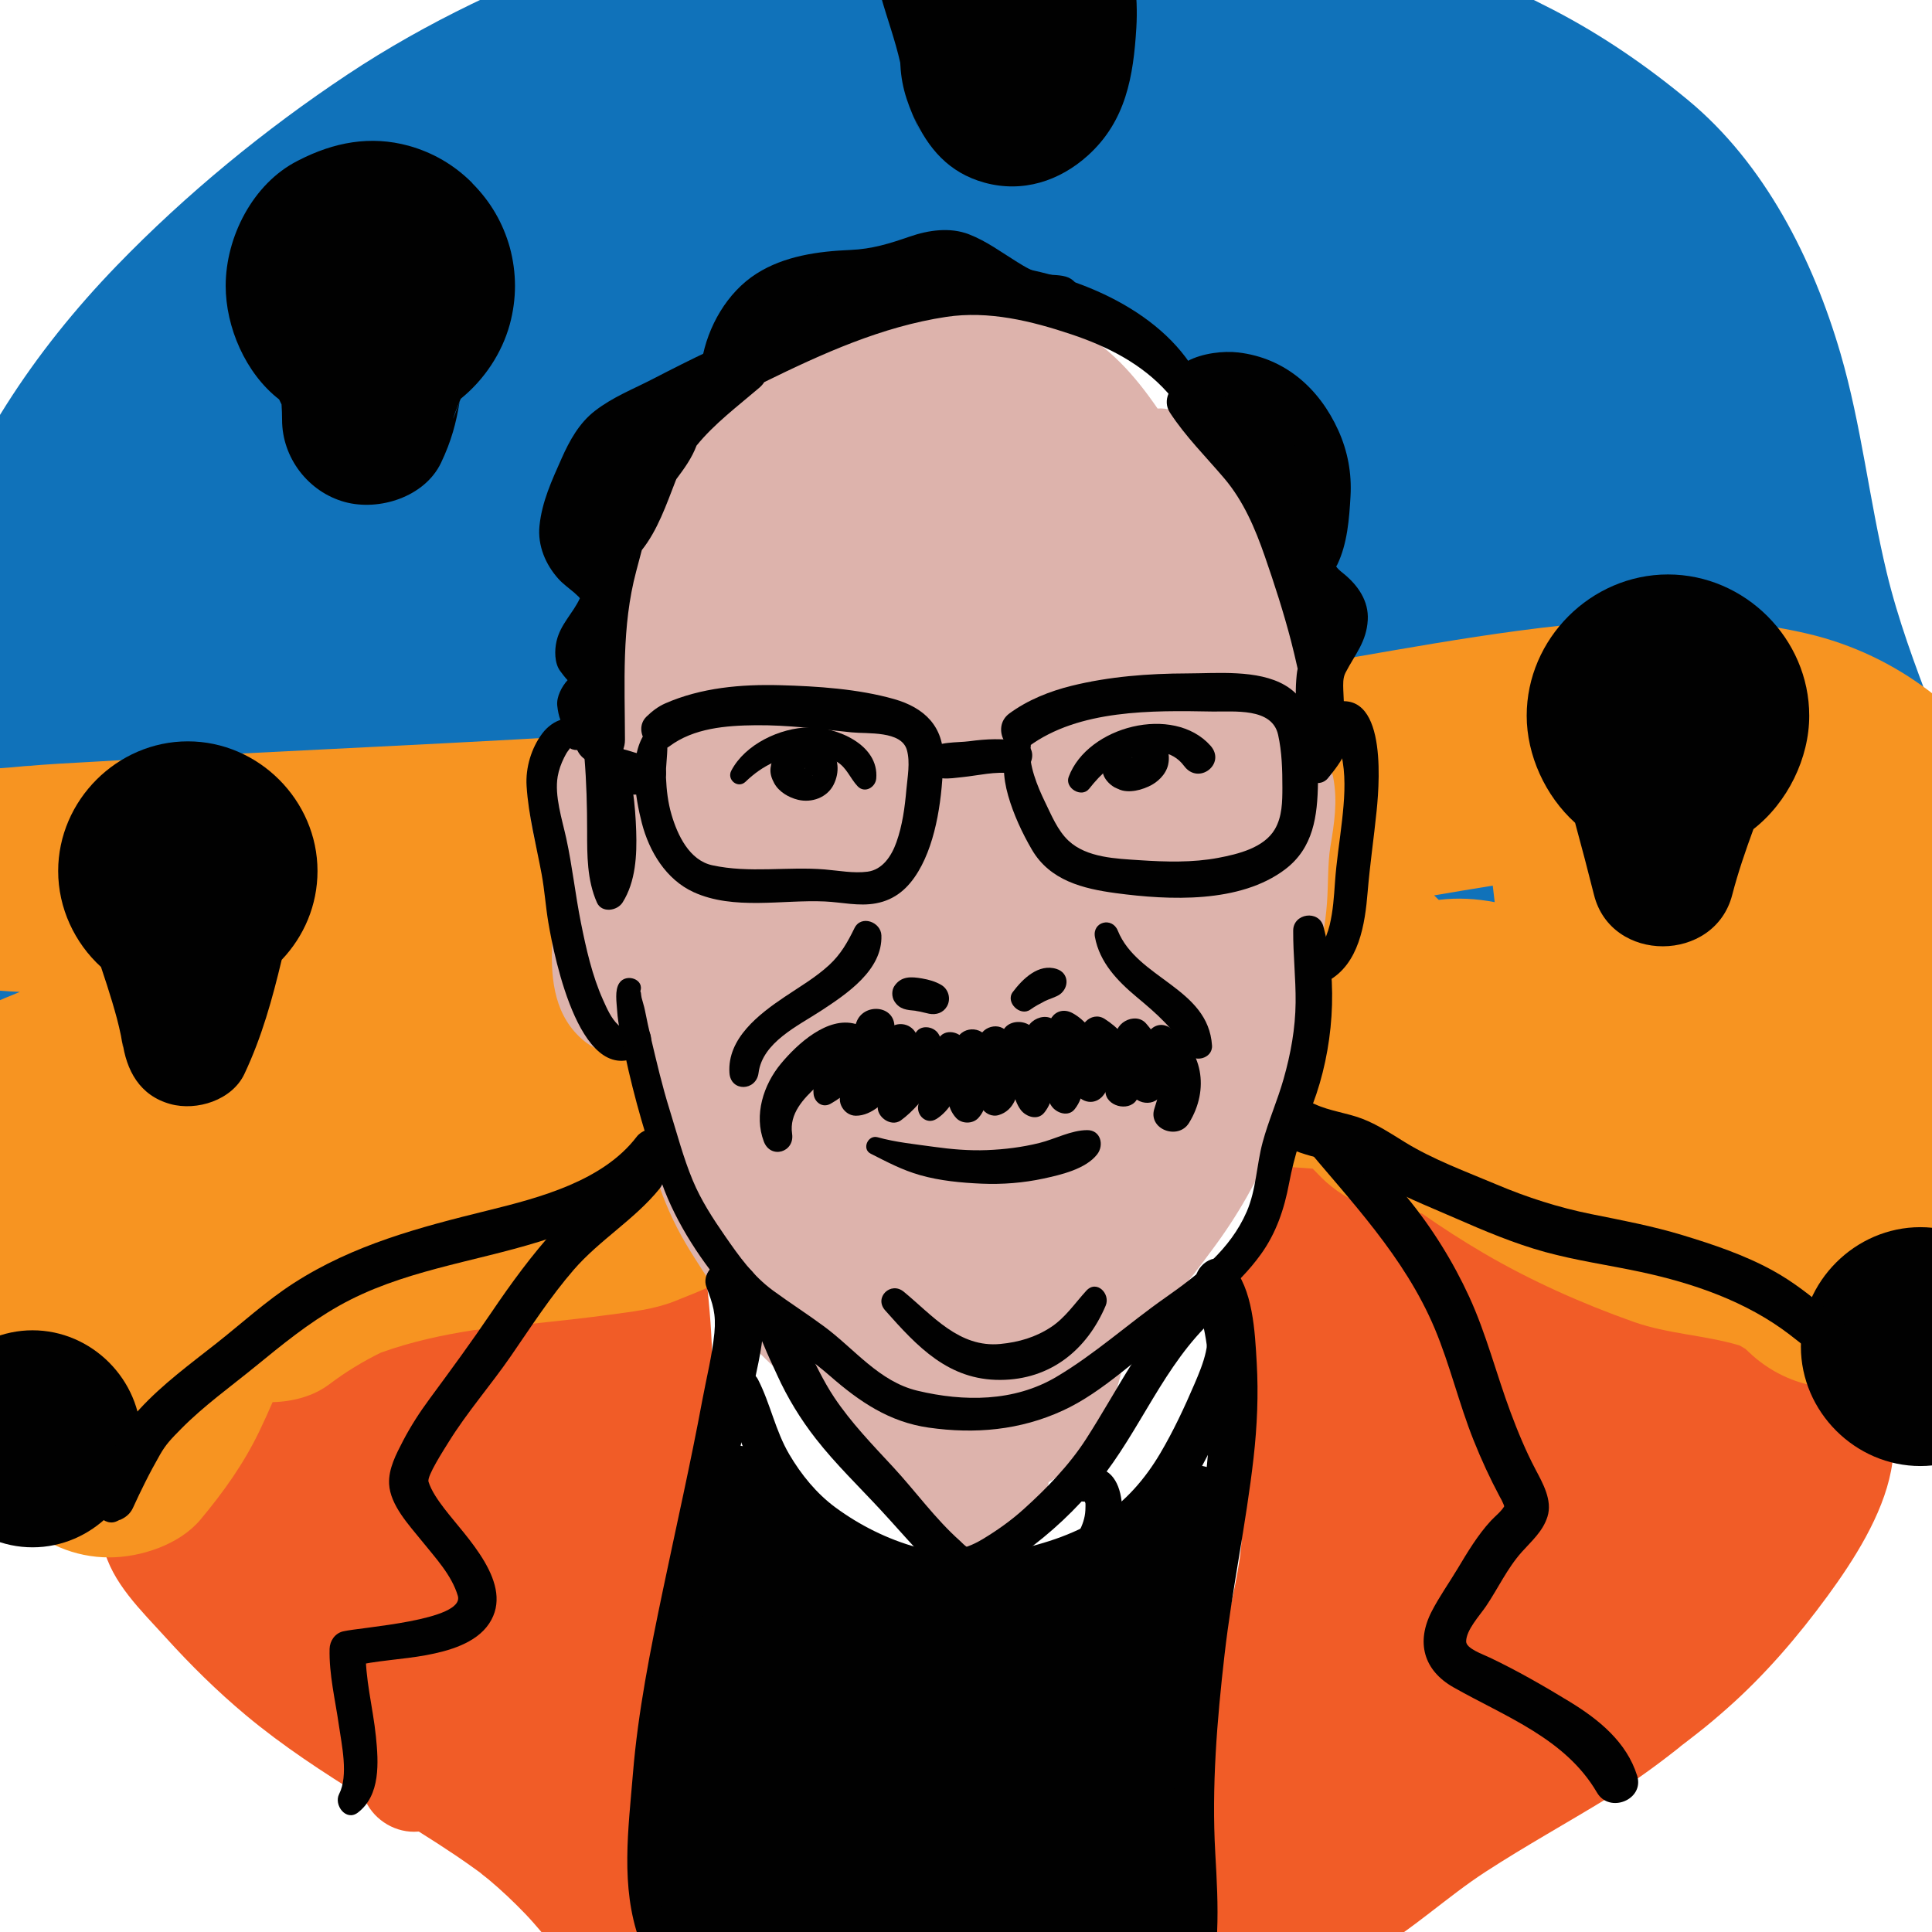
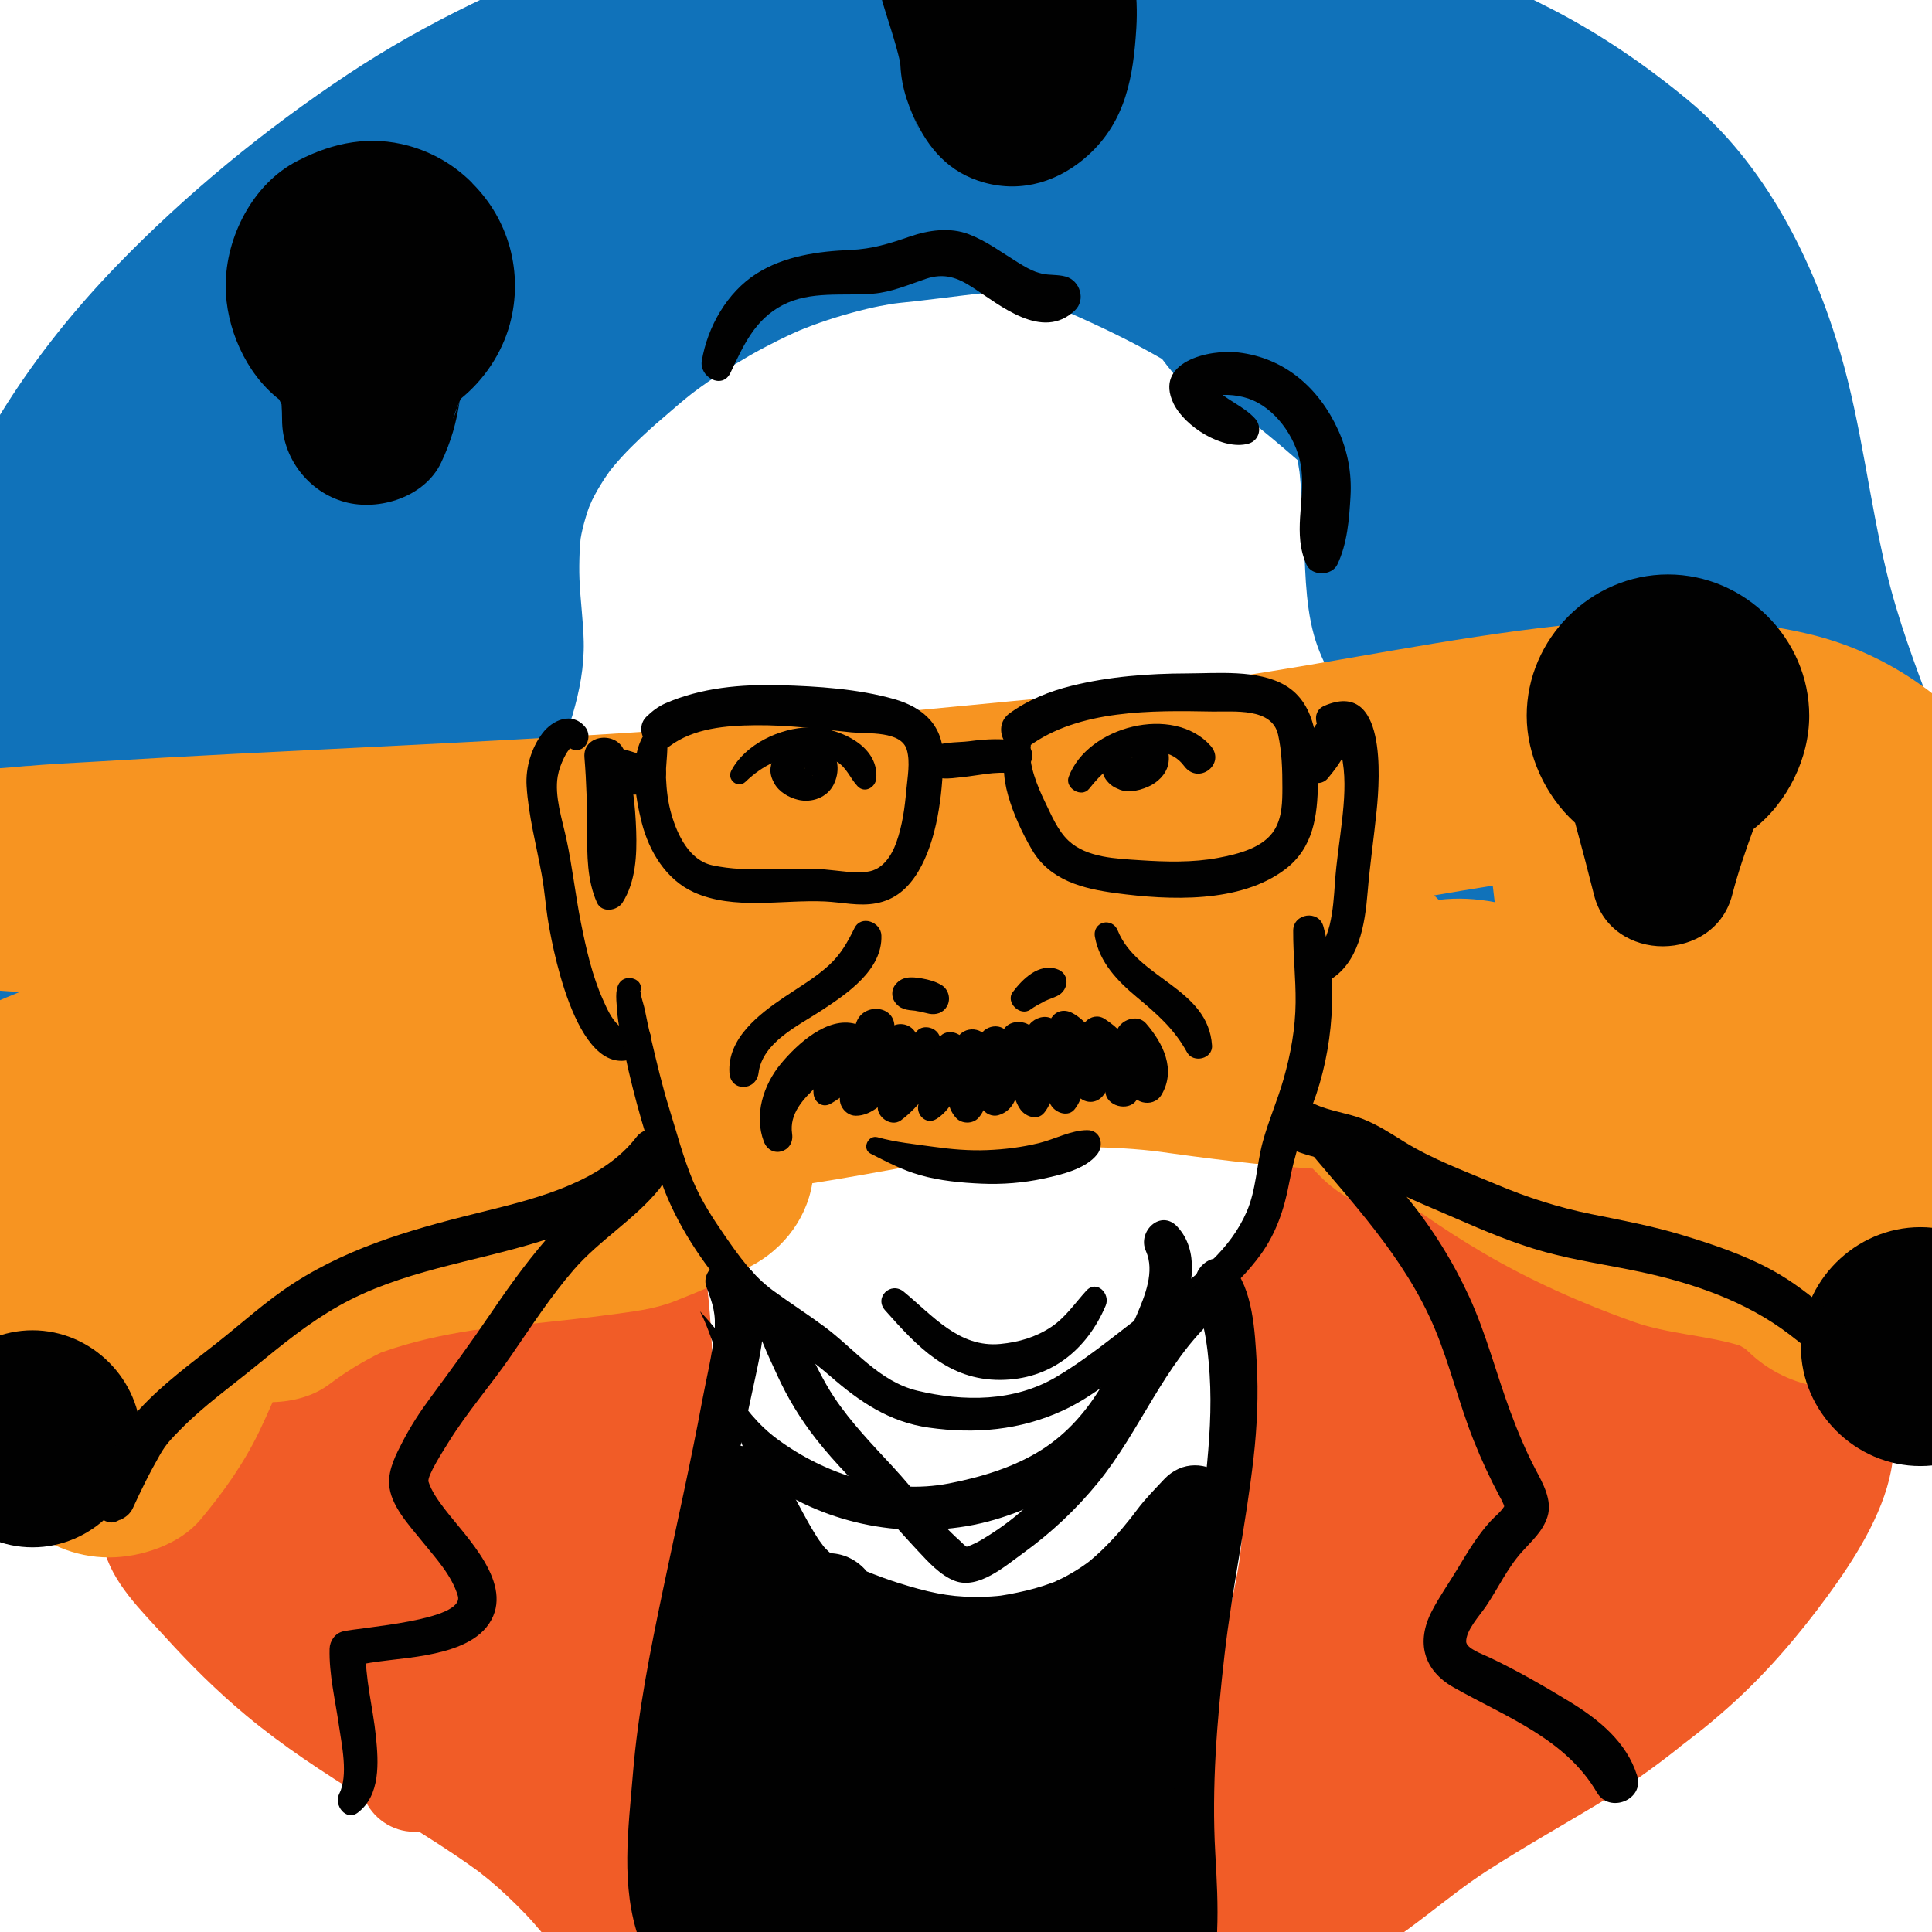
<svg xmlns="http://www.w3.org/2000/svg" version="1.1" id="Layer_1" x="0px" y="0px" width="808px" height="808px" viewBox="0 0 808 808" enable-background="new 0 0 808 808" xml:space="preserve">
  <g id="Bora_1_">
    <g id="Layer_30">
      <path fill="#010101" d="M515.357,647.251c0.769-1.518,1.517-3.042,2.219-4.578c10.741-19.19-15.33-40.525-30.894-23.838    c-3.798,4.071-7.662,7.938-11.008,12.402c-0.33,0.438-2.064,2.694-2.812,3.678c-1.131,1.417-2.281,2.816-3.447,4.204    c-2.76,3.283-5.712,6.396-8.793,9.379c-1.494,1.443-3.064,2.807-4.646,4.151c-0.232,0.187-0.431,0.348-0.599,0.482    c-0.334,0.249-0.663,0.502-1.002,0.748c-2.952,2.165-6.108,4.031-9.327,5.764c-0.647,0.347-3.431,1.607-4.146,1.97    c-1.47,0.551-2.953,1.07-4.441,1.563c-4.791,1.582-9.733,2.673-14.685,3.608c-1.087,0.195-2.174,0.37-3.265,0.541    c-0.408,0.041-0.932,0.096-1.619,0.168c-3.277,0.323-6.57,0.355-9.859,0.344c-10.402-0.028-19.346-2.038-31.481-5.875    c-4.415-1.396-8.752-3.027-13.054-4.75c-3.691-4.457-9.129-7.411-15.167-7.627c-0.252-0.229-0.514-0.442-0.761-0.676    c-0.71-0.651-1.38-1.345-2.028-2.061c0.062-0.012-1.913-2.524-2.422-3.339c-1.014-1.617-2.036-3.212-2.99-4.868    c-4.595-7.978-8.594-16.257-13.415-24.11c-4.705-7.66-13.794-11.608-22.583-9.19c-7.731,2.127-15.824,10.623-14.684,19.285    c0.999,7.556,0.479,15.142-0.047,22.732c-0.276,4.031-0.743,8.045-1.226,12.06c-0.061,0.414-0.146,1.001-0.261,1.807    c-0.275,2.039-0.548,4.077-0.821,6.114c0.263-2.045,0.202-1.642-0.185,1.214c-2.163,15.542-5.065,30.993-7.525,46.493    c-5.38,33.884-11.754,68.135-7.06,102.44c1.252,9.158,13.157,18.027,22.241,16.934c0.452-0.054,0.901-0.109,1.354-0.164    c4.872-0.586,9.773-2.312,13.799-5.078c2.46,2.837,5.331,5.507,8.674,7.959c12.073,8.859,28.776,10.861,43.252,11.473    c13.923,0.588,27.933-1.026,41.729-2.707c7.809-0.948,15.531-2.242,23.288-3.532c0.208-0.003,10.493-1.577,8.561-1.255    c-9.744,1.613-0.669,0.187,1.854,0.051c1.443-0.079,2.874-0.021,4.314,0.056c0.138,0.007,0.254,0.012,0.372,0.017    c0.113,0.02,0.225,0.039,0.354,0.06c3.978,0.651,7.932,1.457,11.918,2.076c11.238,1.75,20.71,1.738,31.655-1.57    c10.091-3.053,17.986-8.516,21.183-19.044c1.109-3.649,0.887-5.925,0.76-9.197c-0.026-0.646,0.021-1.521,0.043-2.042    c0.456-2.627,0.953-5.243,1.297-7.921c2.339-18.238-2.987-36.655-2.976-54.942c0.01-18.772,1.228-37.422,2.238-56.145    C507.939,679.414,509.539,660.833,515.357,647.251z" />
      <path fill="#F15C27" d="M292.401,512.083c-2.104-14.344-20.3-18.333-31.209-12.697c-1.701,0.877-3.415,1.704-5.153,2.5    c1.678-0.821-4.839,1.732-5.515,1.961c-4.904,1.655-9.847,3.105-14.855,4.41c-9.944,2.591-19.393,5.991-28.799,9.962    c-3-0.542-6.001-1.079-9.017-1.542c-21.319-3.256-42.98-2.398-59.215,13.912c-5.455,5.482-8.11,12.821-7.989,20.117    c-6.181,2.596-12.205,5.553-17.892,9.123c-7.461,4.681-14.541,10.16-21.811,15.141c-17.538,12.017-34.494,24.212-47.521,41.168    c-4.613,6.007-4.241,15.558-1.297,22.484c0.106,2.684,0.468,5.458,1.125,8.326c3.426,14.936,15.994,26.784,25.934,37.77    c10.514,11.618,21.674,22.632,33.707,32.672c15.511,12.943,32.332,23.878,49.4,34.484c3.272,8.419,11.748,14.206,20.841,14.206    c0.688,0,1.361-0.031,2.019-0.086c5.312,3.312,10.566,6.715,15.757,10.214c2.903,1.956,5.757,3.979,8.598,6.025    c0.731,0.53,1.454,1.07,2.18,1.608c-2.164-1.574,2.169,1.791,2.69,2.226c5.329,4.461,10.373,9.239,15.192,14.241    c2.404,2.5,4.683,5.118,6.918,7.768c0.679,0.847,1.089,1.352,1.245,1.531c0.835,1.137,1.657,2.283,2.47,3.437    c6.494,9.188,16.572,14.541,28.006,11.396c14.04-3.862,19.526-17.183,17.321-30.506c-0.173-1.044-0.294-1.744-0.379-2.195    c-0.037-0.358-0.084-0.789-0.145-1.3c-0.377-3.318-0.572-6.652-0.742-9.985c-0.297-5.749-0.18-11.517,0.061-17.267    c0.238-5.714,0.792-11.411,1.427-17.09c0.022-0.188,0.524-3.965,0.613-4.728c0.399-2.729,0.827-5.452,1.263-8.174    c4.037-25.181,8.572-50.089,10.907-75.514c0.223-2.428,0.499-4.849,0.771-7.271c0.077-0.662,0.849-6.589,0.871-6.878    c0.752-5.377,1.574-10.742,2.394-16.11c2.08-13.632,4.396-27.25,5.097-41.021C298.943,561.213,295.792,535.205,292.401,512.083z" />
      <path fill="#F15C27" d="M774.052,561.911c-11.206-11.146-25.787-18.377-39.962-24.908c-20.268-9.338-41.688-14.661-63.562-18.659    c-22.038-4.028-43.636-7.568-65.195-13.808c-11.329-3.277-23.873-6.047-35.954-5.541c-0.22-0.819-0.469-1.639-0.781-2.45    c-3.656-9.449-12.365-15.89-22.887-12.994c-9.148,2.516-14.059,10.997-13.412,19.877c-0.018,0.078-0.029,0.133-0.053,0.215    c-0.068,0.192-0.124,0.342-0.178,0.492c-0.303,0.624-0.6,1.254-0.926,1.867c-2.438,4.748-5.775,9.144-7.933,13.991    c-2.431,5.458-5.062,10.838-6.594,16.633c-0.939,3.564-1.266,7.157-1.382,10.763c-1.238,3.067-2.451,6.173-3.682,9.296    c-3.002,7.613-0.429,16.662,4.661,23.242c0.842,7.581,1.928,15.16,2.515,22.54c1.149,14.474,1.613,29.051,0.392,43.532    c-0.154,1.688-0.333,3.372-0.533,5.056c-0.044,0.295-0.091,0.631-0.147,1.011c-0.491,3.301-1.101,6.586-1.722,9.866    c-1.388,7.327-3.123,14.587-4.882,21.831c-3.729,15.329-7.605,30.271-9.303,46.002c-3.312,30.725-3.733,61.682-7.051,92.415    c-1.193,11.068,8.64,21.744,18.652,24.499c11.147,3.065,22.74-1.936,28.689-11.678c0.27-0.437,0.462-0.77,0.604-1.029    c0.485-0.54,0.993-1.06,1.524-1.557c0.254-0.155,2.265-1.795,2.998-2.27c1.553-1.008,3.182-1.896,4.799-2.79    c6.908-3.82,14.246-6.779,21.111-10.69c16.9-9.626,31.232-23.34,47.531-33.907c16.673-10.814,34.015-20.41,50.962-30.775    c9.321-5.7,18.178-11.983,26.795-18.696c0.23-0.179,6.531-5.062,2.434-1.997c2.873-2.151,5.694-4.376,8.528-6.582    c4.193-3.26,8.232-6.713,12.212-10.229c15.781-13.943,29.488-29.934,41.919-46.889c11.081-15.121,23.031-33.808,26.626-52.433    C794.74,595.08,788.494,576.266,774.052,561.911z" />
      <path fill="#1072BA" d="M845.983,431.86c-2.085-13.718-5.023-27.096-8.994-40.58c-3.41-11.575-7.521-22.995-10.335-34.735    c-4.874-20.334-11.158-39.961-18.582-59.511c-7.22-19.015-14.291-37.899-19.052-57.726c-7.298-30.371-10.551-61.549-19.318-91.575    c-11.495-39.351-31.643-79.315-63.745-105.875c-17.659-14.609-36.02-27.183-56.298-37.723    c-20.21-10.507-41.424-19.359-62.767-27.256c-37.694-13.947-76.888-20.752-116.704-25.318    c-33.564-3.848-67.492-3.504-100.999,0.69c-40.017,5.011-78.917,12.383-116.889,26.241C214.948-7.873,178.561,9.09,145.394,31.115    c-34.5,22.913-67.709,50.148-96.547,79.961c-34.834,36.015-62.408,77.61-78.22,125.306c-8.188,24.697-11.18,51.276-13.849,76.989    c-2.069,19.954-2.708,40.032-3.884,60.049c-0.59,10.024-1.353,20.037-2.424,30.017c-4.154,26.069-9.857,52.582-7.601,78.892    c1.946,22.69,4.516,31.637,13.36,51.854c6.17,14.104,20.791,27.831,33.961,35.317c7.448,4.236,15.299,7.158,23.313,8.938    c-0.487,1.085-0.856,2.263-1.087,3.534c-0.618,3.438-1.236,6.876-1.857,10.313c-0.976,5.424-0.261,10.233,1.707,14.139    c-0.043,1.102-0.089,2.201-0.113,3.316c-0.202,9.583,6.743,18.333,15.868,20.843c9.718,2.674,19.054-1.776,24.408-9.935    c4.149-6.318,8.375-12.582,12.796-18.718c0.752-1.042,1.523-2.067,2.292-3.097c0.368-0.473,1.934-2.523,2.207-2.865    c2.268-2.84,4.642-5.586,7.059-8.297c4.902-5.498,10.029-10.76,15.463-15.735c2.9-2.651,5.92-5.168,8.967-7.644    c0.404-0.329,0.716-0.585,0.966-0.79c0.272-0.204,0.61-0.458,1.044-0.785c1.753-1.326,3.536-2.604,5.32-3.884    c15.146-10.874,30.412-20.871,47.219-29.027c4.126-2.002,8.316-3.868,12.521-5.703c0.366-0.159,0.669-0.292,0.94-0.41    c0.347-0.139,1.01-0.403,2.152-0.874c2.148-0.88,4.307-1.73,6.467-2.584c8.601-3.393,17.374-6.347,25.983-9.721    c2.746-1.072,5.543-2.043,8.359-2.979c5.139,3.996,10.916,6.902,17.337,8.701c8.866,2.385,17.732,2.385,26.597,0    c9.66-1.79,15.548-7.405,22.876-13.184c3.708-2.926,6.086-7.479,8.824-11.203c4.5-7.756,6.765-16.127,6.794-25.105    c-0.029-8.981-2.292-17.35-6.794-25.109c-4.129-6.188-10.638-14.733-17.843-17.845c-4.462-2.587-9.13-4.409-13.995-5.519    c-4.279-3.894-9.325-6.827-14.761-8.644c-2.591-12.744-6.584-25.134-10.351-37.746c-0.362-1.213-0.692-2.44-1.036-3.661    c-0.305-1.901-0.807-3.735-1.472-5.477c-0.333-1.306-0.678-2.611-0.991-3.92c-0.524-2.191-0.946-4.404-1.364-6.618    c-0.111-0.585-0.199-1.035-0.272-1.39c-0.032-0.388-0.082-0.913-0.154-1.615c-0.234-2.268-0.303-4.546-0.367-6.826    c-0.005-0.191,0.401-5.728,0.07-4.346c0.887-4.81,2.607-9.477,4.375-14.014c0.153-0.396,0.281-0.726,0.392-1.011    c0.159-0.351,0.424-0.955,0.849-1.933c1.361-3.149,2.711-6.307,4.025-9.478c1.703-4.113,3.258-8.24,4.506-12.517    c2.961-10.135,4.934-20.128,4.701-30.758c-0.188-8.695-1.432-17.346-1.775-26.039c-0.149-3.773-0.093-7.551,0.061-11.324    c0.072-1.774,0.224-3.543,0.378-5.313c0.018-0.146,0.028-0.249,0.041-0.376c0.116-0.672,0.214-1.346,0.365-2.012    c0.643-3.172,1.542-6.285,2.539-9.359c0.193-0.595,0.407-1.185,0.622-1.772c0.232-0.532,0.949-2.269,1.258-2.904    c1.382-2.855,3.015-5.582,4.709-8.259c0.87-1.375,1.813-2.701,2.754-4.027c0.114-0.149,0.196-0.259,0.291-0.384    c0.386-0.474,0.766-0.953,1.159-1.422c4.72-5.683,10.062-10.837,15.522-15.798c3.1-2.818,6.357-5.455,9.493-8.234    c1.658-1.47,3.37-2.881,5.077-4.296c0.903-0.743,1.821-1.474,2.738-2.202c0.283-0.212,0.625-0.472,1.079-0.813    c7.313-5.479,15.027-10.41,22.934-14.985c3.998-2.313,8.096-4.444,12.227-6.511c2.069-1.036,4.167-2.004,6.268-2.973    c0.856-0.39,1.718-0.762,2.576-1.141c0.29-0.112,0.944-0.375,1.965-0.79c8.501-3.382,17.268-6.051,26.158-8.196    c3.532-0.853,7.104-1.538,10.685-2.142c-0.263,0.065,2.332-0.304,3.09-0.372c2.103-0.194,4.199-0.428,6.293-0.664    c13.892-1.554,27.737-3.637,41.687-4.587c7.449,3.049,14.898,6.096,22.338,9.167c13.444,5.883,26.671,12.229,39.34,19.549    c5.936,7.94,12.427,15.128,21.241,20.066c4.729,2.646,9.701,4.101,14.802,5.016c7.022,5.577,13.895,11.324,20.647,17.214    c0.31,1.894,0.66,4.174,0.803,4.991c0.247,2.339,0.462,4.683,0.648,7.025c0.603,7.539,0.885,15.105,1.222,22.659    c0.641,14.33,0.778,29.921,5.764,43.499c3.839,10.457,9.358,18.275,16.045,26.916c0.141,0.191,0.31,0.419,0.521,0.702    c1.025,1.376,1.952,2.812,2.866,4.261c0.316,0.503,0.802,1.479,1.182,2.249c0.465,1.625,0.796,3.287,1.085,4.948    c0.018,0.225,0.035,0.469,0.059,0.76c0.173,2.125,0.192,4.264,0.225,6.395c0.073,4.482-0.156,8.973-0.37,13.447    c-0.43,9.046-0.587,18.083-0.917,27.13c-0.077,2.039-0.224,4.073-0.373,6.108c-0.053,0.718-0.339,3.254-0.41,4.104    c-0.547,3.207-1.271,6.382-2.117,9.524c-0.477,1.765-1.092,3.478-1.729,5.189c-0.062,0.125-0.127,0.252-0.199,0.397    c-1.984,3.957-4.69,7.587-7.182,11.23c-1.934,2.825-3.699,5.702-5.265,8.625c-1.904,0.207-3.814,0.5-5.731,0.887    c-9.029,1.823-16.791,10.375-19.047,19.045c-3.174,12.206-4.651,27.123,2.938,38.172c9.792,14.253,24.631,17.887,40.882,15.126    c1.18-0.2,2.348-0.458,3.513-0.752c1.068,0.567,2.141,1.115,3.221,1.649c2.098,2.354,4.222,4.684,6.454,6.91    c19.898,19.872,47.771,26.142,74.019,33.001c21.061,5.502,42.754,10.228,63.085,18.095c0.242,0.097,0.427,0.172,0.615,0.249    c0.421,0.187,0.842,0.366,1.261,0.559c2.701,1.216,5.336,2.566,7.95,3.961c2.078,1.109,4.096,2.325,6.101,3.559    c0.991,0.611,4.769,3.337,5.49,3.77c0.446,0.379,0.893,0.758,1.329,1.145c6.174,8.577,12.395,17.137,19.142,25.273    c7.6,9.161,22.846,9.862,32.521,4.195c13.227-7.749,16.162-23.63,9.627-36.717c-1.397-2.8-2.901-5.464-4.489-8.024    c14.538-5.242,24.06-15.066,33.305-27.65C850.871,485.806,851.901,454.368,845.983,431.86z" />
    </g>
    <g id="Layer_31">
      <path fill="#F79421" d="M873.451,433.309c-2.038-35.778-10.793-71.718-29.46-102.63c-19.769-32.739-50.429-56.796-87.844-65.613    c-33.865-7.979-69.083-7.17-103.412-3.432c-47.388,5.161-93.906,15.369-141.024,22.143c-35.681,4.545-71.645,7.804-107.431,11.277    c-42.884,4.164-85.836,7.629-128.821,10.557c-78.776,5.366-157.698,8.158-236.504,12.974c-9.486,0.58-18.963,0.917-28.391,1.908    c0.786-0.106,1.572-0.211,2.36-0.317c-5.339,0.46-10.862,1.107-16.34,1.269c-15.264-4.006-33.281,1.496-44.048,12.261    c-17.024,17.024-18.274,47.626,0,64.464c14.81,13.647,32.38,15.195,51.501,16.437c1.427,0.093,2.854,0.164,4.28,0.229    c-2.144,0.86-4.288,1.732-6.439,2.642c-6.538,2.766-12.85,6.017-18.661,10.108c-14.018,9.871-21.536,17.68-31.737,31.198    c-15.989,21.186-16.825,49.313-12.381,74.222c4.761,26.681,22.3,50.044,38.688,70.649C-13.17,615.027-3,625.487,7.488,635.521    c10.407,9.957,23.651,15.816,38.178,15.816c13.185,0,29.42-5.335,38.178-15.816c9.723-11.638,18.083-23.387,24.644-36.997    c1.928-3.996,3.747-8.043,5.512-12.114c8.714-0.242,17.198-2.539,23.796-7.527c6.771-5.119,13.938-9.485,21.506-13.193    c12.507-4.484,25.458-7.336,38.594-9.375c18.968-2.271,37.997-3.877,56.94-6.459c9.21-1.257,18.578-2.207,27.253-5.644    c10.287-4.076,19.673-7.885,28.594-13.052c15.408-6.759,26.449-20.362,29.036-36.308c7.535-1.18,15.066-2.457,22.597-3.801    c16.852-3.008,33.669-6.208,50.599-8.749c23.185-2.722,46.455-3.562,69.696-0.931c22.174,3.087,44.116,5.934,66.394,7.384    c1.164,1.227,2.343,2.439,3.534,3.629c11.091,11.068,26.712,16.521,42.108,15.11c8.397,5.856,16.998,11.413,25.825,16.584    c19.774,11.579,41.205,21.116,62.773,28.758c14.346,5.082,29.796,5.525,44.305,9.865c0.81,0.453,1.608,0.933,2.399,1.42    c0.44,0.413,0.893,0.808,1.33,1.229c16.95,16.365,42.87,20.241,63.448,8.185c5.314-3.114,9.799-6.96,13.462-11.314    c6.188,0.554,12.427,0.065,18.174-1.515c18.245-5.021,28.711-18.326,35.211-35.212c6.173-16.034,8.189-33.044,10.458-49.962    C873.908,461.555,874.249,447.38,873.451,433.309z M624.299,370.389c0.251,2.307,0.525,4.609,0.814,6.907    c-7.744-1.482-15.628-1.927-23.406-0.949c-0.642-0.627-1.282-1.254-1.924-1.881C607.949,373.074,616.119,371.7,624.299,370.389z" />
    </g>
    <g id="Layer_32">
-       <path fill="#010101" d="M132.786,364.276c0-29.562-24.667-54.23-54.23-54.23c-29.562,0-54.23,24.668-54.23,54.23    c0,15.5,6.869,30.053,17.916,40.132c0.854,2.546,1.699,5.094,2.52,7.651c1.483,4.619,2.889,9.261,4.148,13.947    c0.629,2.334,1.145,4.689,1.655,7.048c0.188,0.871,1.449,8.786,0.59,2.257c1.622,12.32,7.198,22.868,20.116,26.422    c11.044,3.038,25.769-1.617,30.945-12.593c7.341-15.566,11.684-31.405,15.59-47.718    C127.116,391.656,132.786,378.564,132.786,364.276z" />
      <path fill="#010101" d="M756.658,299.329c0-32.207-26.875-59.082-59.082-59.082c-32.206,0-59.083,26.875-59.083,59.082    c0,16.505,7.751,33.518,20.245,44.792c2.736,10.024,5.385,20.071,7.909,30.15c7.217,28.79,50.434,28.521,57.797,0    c2.421-9.361,5.566-18.464,8.881-27.518C747.623,335.605,756.658,317.077,756.658,299.329z" />
      <path fill="#010101" d="M469.461-29.094c-4.994-13.241-11.477-23.917-24.062-31.291c-12.093-7.083-26.831-8.994-40.346-5.277    c-27.35,7.523-44.336,36.957-36.566,64.406c2.595,9.172,5.917,18.146,8.002,27.447c0.018,0.334,0.05,0.666,0.068,1    c0.548,10.634,3.729,17.875,8.006,27.295c-0.791-1.87-1.578-3.741-2.368-5.611c5.964,13.167,14.587,23.397,29.554,27.514    c15.906,4.375,31.399-0.632,43.323-11.451c15.845-14.378,18.949-33.102,20.17-53.308C476.052-1.75,474.217-16.476,469.461-29.094z    " />
      <path fill="#010101" d="M803.114,513.227c-27.228,0-49.949,22.721-49.949,49.949c0,27.227,22.722,49.948,49.949,49.948    c27.227,0,49.948-22.722,49.948-49.948C853.062,535.947,830.341,513.227,803.114,513.227z" />
      <g>
        <path fill="#010101" d="M213.219,103.476c-2.875-10.249-8.061-19.146-15.559-26.695c-0.122-0.154-0.243-0.309-0.366-0.461     c-7.446-7.394-16.219-12.508-26.325-15.343c-16.121-4.434-31.398-1.446-45.974,6.015c-0.215,0.11-0.431,0.221-0.648,0.331     c-18.663,9.554-29.963,31.853-29.963,52.238c0,17.14,8.224,36.541,22.349,47.479c0.329,0.679,0.672,1.394,1.011,2.1     c0.136,2.136,0.234,4.271,0.229,6.391c-0.037,15.861,10.915,30.202,26.191,34.403c14.422,3.967,33.502-2.123,40.292-16.396     c4.323-9.091,6.347-16.739,7.753-25.538c-4.63,12.799-2.063,4.809-0.804,1.836c0.278-0.65,0.547-1.302,0.822-1.952l0,0l0,0     c0.155-0.37,0.31-0.739,0.468-1.108c9.799-7.956,17.168-18.957,20.52-31.134C216.1,124.919,216.1,114.197,213.219,103.476z" />
        <path fill="#010101" d="M192.218,167.983c0.007-0.033,0.011-0.066,0.014-0.101c-0.005,0.039-0.014,0.076-0.02,0.115     C192.215,167.994,192.215,167.988,192.218,167.983z" />
      </g>
      <path fill="#010101" d="M13.61,556.356c-24.739,0-45.382,20.644-45.382,45.382c0,24.739,20.643,45.383,45.382,45.383    c24.739,0,45.382-20.644,45.382-45.383C58.993,577,38.35,556.356,13.61,556.356z" />
    </g>
    <g id="Layer_29">
-       <path fill="#DDB3AC" d="M557.575,325.129c-0.938-4.933-4.815-8.858-9.403-10.911c0.057-0.78,0.11-1.561,0.183-2.339    c1.02-10.981,3.205-21.264-0.746-32.13c-1.641-4.512-4.167-8.192-6.992-11.642c-0.734-4.772-1.573-9.523-2.552-14.227    c-3.137-15.051-10.162-29.051-17.017-42.708c-6.438-12.816-14.049-26.455-24.976-35.997c-3.898-3.402-8.086-4.625-11.943-4.315    c-9.328-13.578-20.233-26.161-35.19-33.713c-36.71-18.533-78.494-11.301-113.505,7.3c-27.549,14.637-48.418,38.62-62.338,66.209    c-14.47,28.681-20.575,61.439-37.369,88.9c-4.921,8.044-10.375,15.479-13.048,24.671c-2.643,9.087-0.994,19.208,1.208,28.176    c1.979,8.07,5.19,15.786,7.317,23.818c0.06,0.221,0.108,0.397,0.154,0.559c-0.002,0.256,0.01,0.646,0.047,1.234    c0.104,1.578,0.076,3.167,0.061,4.746c-0.029,3.387-0.278,6.774-0.46,10.154c-0.782,14.451,0.132,29.848,11.152,40.538    c5.632,5.465,12.771,8.37,20.083,7.329c2.116,7.795,4.903,15.24,6.065,23.376c2.877,20.135,8.149,38.384,18.545,56.01    c4.335,7.353,9.201,14.382,13.693,21.637c5.417,8.747,10.231,17.133,17.575,24.502c6.194,6.214,12.671,11.518,17.164,19.16    c5.395,9.182,9.181,18.637,15.905,27.036c6.068,7.578,15.241,12.92,23.177,18.318c9.353,6.364,17.009,12.729,27.924,16.702    c6.527,2.377,14.876-1.541,18.527-7.665c0.524-0.086,1.048-0.164,1.581-0.269c9.548-1.885,15.094-10.721,16.159-19.69    c3.894-2.166,7.319-5.276,10.515-8.352c5.652-5.438,10.239-12.31,13.571-19.382c3.436-7.288,5.747-14.867,7.285-22.758    c0.2-1.322,0.465-2.63,0.786-3.927c-0.036,0.169,2.018-5.102,0.977-2.958c1.833-3.772,2.317-3.933,4.693-6.49    c4.513-4.856,9.767-8.998,14.498-13.638c6.06-5.945,11.099-13.08,16.168-19.854c10.439-13.944,19.345-29.449,25.809-45.637    c6.581-16.479,8.601-34.022,10.687-51.518c0.901-7.574,3.249-14.32,5.975-21.421c3.247-8.46,4.771-17.257,5.445-26.275    c0.585-7.805,0.272-16.737,1.414-23.559C558.043,344.198,559.479,335.141,557.575,325.129z M419.189,593.818    c-0.209-0.797-0.422-1.589-0.64-2.373c1.439-0.305,2.838-0.855,4.139-1.616c0.432,0.241,0.878,0.459,1.333,0.65    c-1.479,1.163-3.067,2.239-4.772,3.299C419.227,593.789,419.21,593.807,419.189,593.818z M441.374,294.645    c4.628-3.163,9.882-6.312,14.979-9.753c-0.248,2.678-0.475,5.355-0.676,8.04c-4.735,0.905-9.328,2.492-13.835,4.388    c-0.479-0.678-1.006-1.325-1.583-1.92C440.63,295.146,441.004,294.896,441.374,294.645z" />
-     </g>
+       </g>
    <g id="Layer_28">
      <g>
        <g>
          <path fill="#010101" d="M311.815,326.927c7.098-6.854,15.298-10.78,25.217-11.313c4.417-0.236,8.866,0.697,12.733,2.842      c4.302,2.39,5.7,6.975,8.901,10.362c2.947,3.119,7.472,0.506,7.796-3.23c1.231-14.203-16.582-21.555-28.021-21.394      c-12.171,0.17-26.804,7.029-32.604,18.121C303.847,326.124,308.644,329.99,311.815,326.927L311.815,326.927z" />
        </g>
      </g>
      <g>
        <g>
          <path fill="#010101" d="M323.705,315.589c-0.36,1.355-1.204,3.604-1.438,5.535c-0.286,2.341,0.428,4.446,1.551,6.484      c1.974,3.58,6.058,5.946,9.938,6.879c5.723,1.378,12.195-0.913,14.902-6.376c2.551-5.141,2.186-11.016-1.604-15.429      c-1.874-2.181-5.345-3.47-8.174-3.16c-2.019,0.22-3.776,0.554-5.557,1.616c-2.371,1.419-3.415,3.615-4.401,6.056      c-1.427,3.531,2.207,8.103,5.912,7.762c1.903-0.175,3.663-0.406,5.502-0.888c1.154-0.301-2.12,0.195-0.987,0.132      c0.646-0.037,1.687,0.278-1.094-0.193c0.199,0.033,0.389,0.094,0.581,0.162c-1.431-0.662-1.842-0.823-1.234-0.484      c0.574,0.381,0.232,0.114-1.02-0.801c1.022,0.856-1.141-1.882-0.301-0.396c0.516,0.911-0.767-1.974-0.406-0.976      c0.098,0.271,0.16,0.554,0.217,0.835c-0.56-2.763-0.112-1.015-0.166-0.111c-0.066,1.125,0.335-2.09,0.13-0.976      c-0.058,0.312-0.149,0.616-0.247,0.918c-0.338,1.059,0.832-1.827,0.355-0.816c-0.103,0.215-0.22,0.425-0.338,0.634      c-0.28,0.489-0.984,1.283,0.546-0.641c-0.202,0.254-0.438,0.478-0.679,0.694c1.6-1.438,1.142-0.846,0.597-0.507      c-1.302,0.809,1.484-0.516,0.447-0.161c-0.264,0.09-0.539,0.145-0.815,0.199c2.286-0.454,0.957-0.131,0.272-0.14      c-0.509-0.005-1.695-0.249,0.393,0.088c-0.382-0.061-0.755-0.162-1.128-0.261c-0.406-0.108-0.803-0.254-1.2-0.397      c0.747,0.324,0.768,0.305,0.069-0.058c-0.619-0.41-0.624-0.412-0.011-0.007c-1.181-1.062,0.534,0.965-0.27-0.362      c-0.343-0.569-0.603-1.187-0.943-1.762c-0.788-1.337,0.341,0.997-0.247-0.531c-0.335-0.87-0.295-0.702-0.269-1.36      C332.804,311.634,325.002,310.701,323.705,315.589L323.705,315.589z" />
        </g>
      </g>
      <g>
        <g>
          <path fill="#010101" d="M455.496,329.882c5.248-6.628,10.473-11.393,18.688-14.139c7.439-2.489,15.981-2.228,21.022,4.594      c6.064,8.2,17.773-0.945,11.022-8.506c-15.494-17.358-51.407-8.142-59.285,13.075      C445.211,329.577,452.338,333.875,455.496,329.882L455.496,329.882z" />
        </g>
      </g>
      <g>
        <g>
          <path fill="#010101" d="M462.669,316.153c-0.479,1.534,1.481-1.69,0.597-0.918c-0.509,0.446-0.94,0.957-1.283,1.565      c-1.15,2.031-1.216,3.972-0.804,6.201c0.491,2.645,2.711,5.023,5,6.302c0.698,0.39,1.47,0.635,2.208,0.943      c0.685,0.251,0.328,0.095-1.071-0.471c0.646,0.378,1.325,0.652,2.043,0.819c1.117,0.283,2.477,0.378,3.657,0.293      c2.719-0.195,4.86-0.86,7.321-1.949c3.727-1.648,7.293-5.031,8.201-9.13c0.61-2.75,0.364-6.033-1.41-8.349      c-2.919-3.814-7.784-6.453-12.429-3.472c-1.967,1.263-3.729,3.61-3.497,6.097c0.234,2.533,0.987,4.985,3.027,6.676      c0.13,0.113,0.253,0.237,0.367,0.368c-1.268-1.355-0.804-0.781-1.48-2.544c-0.28-0.733-0.186-1.548,0.056-2.792      c-0.289,1.496,1.084-2.028,0.264-0.658c-0.416,0.696,1.601-1.841,0.274-0.414c-0.476,0.514-1.984,1.622,0.312-0.118      c-0.396,0.301-0.82,0.559-1.247,0.807c-0.352,0.2-0.715,0.372-1.08,0.538c2.553-1.163,0.839-0.373,0.144-0.178      c-1.948,0.546,1.141-0.053,0.331,0.018c-0.445,0.039-0.89-0.002-1.335,0.043c1.539,0.258,1.944,0.312,1.217,0.163      c-0.621-0.134-1.423-0.686,0.82,0.394c-1.354-0.652,1.326,1.355,0.317,0.194c-0.122-0.123-0.243-0.243-0.366-0.363      c2.556,2.521-1.496-1.309-1.708-1.47c-1.949-1.494,1.115,1.562,1.266,2.721c-0.287-2.225-1.307-4.131-3.634-4.771      C466.09,311.965,463.471,313.582,462.669,316.153L462.669,316.153z" />
        </g>
      </g>
      <g>
        <g>
          <path fill="#010101" d="M269.599,306.811c-6.639,9.897-3.972,26.513-1.186,37.345c3.066,11.927,10.132,23.676,21.655,28.951      c16.725,7.654,37.192,3.101,54.854,3.9c7.169,0.323,14.198,2.116,21.385,0.792c8.13-1.498,13.564-6.374,17.735-13.318      c7.833-13.049,10.114-32.011,10.436-46.98c0.292-13.729-8.018-21.578-20.539-25.129c-15.039-4.266-32.112-5.389-47.664-5.805      c-16.316-0.438-33.024,1.013-48.09,7.623c-2.932,1.287-5.523,3.29-7.805,5.511c-6.29,6.13,2.267,17.893,9.583,12.419      c10.197-7.627,23.624-8.678,35.963-8.812c13.492-0.147,26.883,1.617,40.275,2.982c6.618,0.675,20.777-0.774,23.075,7.378      c1.467,5.205,0.245,11.354-0.219,16.628c-0.651,7.424-1.651,14.889-4.157,21.939c-2.004,5.632-5.714,11.491-12.093,12.323      c-5.851,0.764-12.052-0.458-17.887-0.938c-15.626-1.282-31.487,1.641-47.046-1.75c-9.609-2.092-14.521-12.652-17.025-21.143      c-1.493-5.068-2.094-10.29-2.323-15.548c-0.231-5.318,0.972-10.561,0.446-15.827      C278.481,304.382,272.511,302.468,269.599,306.811L269.599,306.811z" />
        </g>
      </g>
      <g>
        <g>
          <path fill="#010101" d="M387.294,321.597c3.516,5.323,9.723,3.969,15.191,3.416c6.587-0.666,13.869-2.522,20.49-1.533      c8.628,1.29,12.593-11.554,3.687-13.374c-6.972-1.425-14.219-1.067-21.233-0.115c-4.972,0.675-13.413,0.004-17.108,3.664      C386.312,315.638,385.687,319.165,387.294,321.597L387.294,321.597z" />
        </g>
      </g>
      <g>
        <g>
          <path fill="#010101" d="M421.317,310.042c-1.998,8.206-2.009,14.573,0.333,22.771c2.201,7.71,5.89,15.673,9.939,22.581      c7.562,12.898,21.378,16.299,35.174,18.145c22.249,2.979,51.786,4.341,70.675-9.938c11.898-8.993,13.56-22.305,13.768-36.375      c0.208-14.289,0.019-32.66-13.865-40.687c-11.368-6.574-28.195-4.937-40.844-4.903c-16.188,0.044-32.574,1.288-48.325,5.178      c-9.196,2.271-18.378,5.943-26.037,11.574c-8.213,6.04-0.235,19.929,8.067,13.803c21.045-15.532,51.699-15.072,76.673-14.616      c9.219,0.169,25.097-1.76,27.656,9.735c1.602,7.179,1.792,14.742,1.787,22.066c-0.004,5.92-0.084,12.167-3.134,17.397      c-4.578,7.851-15.479,10.442-23.674,11.998c-10.71,2.031-21.996,1.707-32.823,0.986c-9.907-0.661-22.165-1.009-29.797-8.143      c-4.607-4.304-7.23-10.851-9.948-16.428c-2.873-5.898-7.014-15.753-5.923-22.471      C432.039,306.453,422.879,303.62,421.317,310.042L421.317,310.042z" />
        </g>
      </g>
      <g>
        <g>
          <path fill="#010101" d="M430.909,422.237c1.931-1.382,3.974-2.465,6.076-3.555c1.781-0.918,4.771-1.691,6.314-2.846      c3.973-2.97,3.724-8.939-1.382-10.588c-7.553-2.441-14.229,4.145-18.354,9.641C420.353,419.16,426.642,425.293,430.909,422.237      L430.909,422.237z" />
        </g>
      </g>
      <g>
        <g>
          <path fill="#010101" d="M393.642,411.904c-2.495-1.459-5.19-2.201-8.016-2.691c-4.474-0.775-8.712-1.091-11.58,3.179      c-1.204,1.79-1.136,4.562,0,6.359c2.216,3.508,5.286,3.634,8.996,3.987c-0.94-0.091,1.6,0.311,1.879,0.371      c1.222,0.263,2.411,0.602,3.637,0.852c2.928,0.595,5.879-0.352,7.448-3.032C397.825,417.827,396.741,413.716,393.642,411.904      L393.642,411.904z" />
        </g>
      </g>
-       <path fill="#010101" d="M562.125,240.079c-2.037-1.67-4.091-3.107-4.257-5.921c-0.233-3.91,2.778-8.682,4.024-12.304    c6.086-17.688-2.495-38.582-15.064-51.097c-6.415-6.391-14.45-10.723-23.413-12.044c-7.341-1.083-14.683-0.363-22.04-0.052    c-0.141-0.594-0.357-1.189-0.68-1.774c-15.494-28.091-52.81-42.857-83.301-46.212c-7.407-0.814-14.706-0.784-21.913-0.115    c-1.163-5.92-7.217-10.653-14.216-6.625c-8.405,4.84-17.352,5.453-26.807,6.157c-10.065,0.748-19.333,2.79-28.345,7.405    c-12.322,6.312-23.69,16.452-29.401,29.202c-8,3.75-15.849,7.747-23.699,11.802c-8.413,4.346-16.674,7.511-24.244,13.366    c-6.575,5.089-10.615,12.46-13.926,19.924c-4.081,9.19-8.183,18-9.223,28.098c-0.849,8.235,2.527,16.206,7.913,22.194    c1.924,2.141,4.367,3.85,6.548,5.711c0.151,0.13,1.961,1.777,2.053,1.904c0.161,0.22,0.276,0.389,0.374,0.535    c-2.941,6.36-8.116,10.798-9.758,17.944c-0.861,3.735-0.9,9.119,1.471,12.376c0.991,1.362,2.001,2.678,3.142,3.908    c-2.439,2.661-4.717,7.02-4.308,10.679c0.5,4.449,1.538,7.674,4.318,11.22c0.847,1.08,1.748,2.041,2.718,3.011    c0.177,0.174,0.317,0.317,0.441,0.448c0.537,12.968,20.873,12.823,20.839-0.471c-0.06-23.665-1.46-47.284,4.69-70.391    c0.78-2.926,1.537-5.91,2.353-8.89c6.621-8.309,10.282-19.079,14.134-28.962c0.096-0.253,0.213-0.49,0.315-0.739    c3.294-4.393,6.462-8.742,8.443-14.009c7.414-9.135,17.157-16.417,26.244-24.189c0.873-0.746,1.55-1.538,2.061-2.353    c24.403-11.991,49.275-23.224,76.075-27.281c17.793-2.694,35.668,1.696,52.457,7.323c15.038,5.039,29.446,12.333,40.119,24.315    c0.142,0.168,0.279,0.336,0.419,0.505c-1.055,2.468-1.055,5.347,0.608,7.898c6.522,10.002,14.975,18.374,22.675,27.432    c8.087,9.517,12.966,21.014,17.019,32.698c4.045,11.657,7.834,23.399,10.947,35.342c1.004,3.863,1.904,7.747,2.778,11.637    c-0.173,0.789-0.312,1.603-0.395,2.461c-0.56,5.621-0.745,12.168,1.1,17.583c1.111,3.26,3.159,5.253,5.503,6.188    c0.035,0.129,0.066,0.256,0.104,0.386c1.187,4.177,6.797,3.208,7.408-0.679c3.674-1.705,6.412-5.647,5.523-11.004    c0.486,2.924,0.063-1.147,0.051-1.381c-0.084-1.559-0.173-3.106-0.212-4.667c-0.058-2.467-0.217-5.007,0.925-7.221    c4.003-7.757,8.771-12.825,9.311-22.062C572.485,251.378,567.927,244.835,562.125,240.079z M518.86,177.659    c-0.14,0.846-0.191,1.664-0.168,2.454c-1.104-1.243-2.21-2.486-3.308-3.733c1.247-0.003,2.491,0.012,3.737,0.074    c0.053,0.002,0.101,0.011,0.151,0.013C519.081,176.861,518.926,177.262,518.86,177.659z" />
      <path fill="#010101" d="M454.669,472.637c-6.773,0.041-13.438,3.758-19.986,5.378c-7.182,1.774-14.483,2.688-21.866,2.981    c-7.51,0.303-15.001-0.355-22.434-1.396c-7.681-1.077-15.875-1.884-23.344-3.981c-4.043-1.136-6.758,4.919-2.897,6.872    c6.902,3.497,13.196,6.86,20.701,8.988c8.295,2.352,17.178,3.186,25.765,3.556c8.626,0.371,17.49-0.329,25.93-2.161    c7.285-1.584,17.543-3.963,22.325-10.111C461.858,478.913,460.338,472.602,454.669,472.637z" />
      <g>
        <g>
          <path fill="#010101" d="M271.003,317.125c-0.241-0.008-0.482-0.016-0.724-0.024c1.537,0.638,3.075,1.273,4.613,1.911      c-2.653-2.62-5.936-3.208-9.355-4.257c-3.703-1.134-7.283-2.339-11.213-2.35c-4.882-0.013-9.506,6.246-6.125,10.674      c3.345,4.38,7.313,7.151,12.671,8.604c5.373,1.458,12.215,0.601,15.042-4.767c-0.781,0.781-1.56,1.56-2.342,2.34      c0.637-0.478,1.315-0.885,2.032-1.221C281.738,324.762,277.437,315.568,271.003,317.125L271.003,317.125z" />
        </g>
      </g>
      <g>
        <g>
          <path fill="#010101" d="M555.315,325.511c5.354-6.462,13.14-16.812,6.683-24.797c-1.324-1.637-4.348-2.38-6.297-1.664      c-4.656,1.706-6.644,5.566-8.335,9.951c-1.491,3.866-3.067,7.666-3.3,11.852C543.76,326.345,551.658,329.928,555.315,325.511      L555.315,325.511z" />
        </g>
      </g>
      <g>
        <g>
          <path fill="#010101" d="M244.74,304.05c-5.428-6.557-13.663-3.032-17.957,2.708c-4.587,6.128-7.033,14.333-6.554,21.953      c0.786,12.473,4.052,24.702,6.306,36.951c1.224,6.653,1.663,13.437,2.785,20.116c2.455,14.609,13.879,72.083,39.928,54.594      c7.248-4.866,0.309-16.717-6.848-11.713c-2.307,1.611-2.113,1.608-3.842,0c-2.96-2.748-4.722-6.858-6.347-10.472      c-4.565-10.128-7.09-21.48-9.266-32.326c-2.351-11.725-3.576-23.557-6.133-35.267c-1.722-7.894-4.969-17.773-3.572-25.875      c0.467-2.716,1.438-5.362,2.654-7.822c0.543-1.103,1.153-2.252,1.936-3.207c1.055-1.278,0.12-0.747,1.478-0.309      C245.082,315.251,248.025,308.023,244.74,304.05L244.74,304.05z" />
        </g>
      </g>
      <g>
        <g>
          <path fill="#010101" d="M259.001,411.134c-1.999,3.032-1.11,8.065-0.905,11.435c0.371,6.162,1.986,12.393,3.272,18.419      c3.917,18.38,9.135,36.205,15.442,53.929c5.931,16.663,17.036,33.627,28.836,46.711c11.997,13.302,28.127,22.165,41.559,33.889      c12.289,10.725,24.699,19.191,41.194,21.542c19.387,2.762,38.196,1.094,56.097-7.133c17.112-7.864,31.019-22.305,46.39-32.905      c13.592-9.375,26.675-18.932,36.434-32.456c6.394-8.858,9.803-18.98,11.786-29.613c2.169-11.593,5.736-22.092,9.898-33.101      c8.62-22.788,10.817-50.756,4.473-74.375c-1.898-7.069-12.599-5.547-12.639,1.71c-0.054,10.011,1.109,19.986,1.014,30.021      c-0.104,10.958-2.045,21.555-5.034,32.062c-2.539,8.93-6.322,17.443-8.746,26.413c-2.588,9.591-2.674,19.829-6.663,29.042      c-6.849,15.815-20.4,26.421-34.126,36.041c-15.35,10.756-29.391,23.552-45.544,33.106      c-17.631,10.429-38.618,10.401-58.048,5.755c-16.04-3.834-26.284-17.441-38.966-26.828c-6.999-5.181-14.345-9.882-21.375-15.024      c-8.458-6.186-14.215-14.316-20.11-22.823c-5.11-7.372-10.044-14.961-13.506-23.269c-3.969-9.515-6.652-19.829-9.717-29.674      c-3.07-9.849-5.402-19.826-7.772-29.854c-0.92-3.886-1.762-7.792-2.538-11.707c-0.345-1.747-0.956-3.475-1.381-5.21      c-0.238-0.977-0.283-3.26-0.61-2.429C269.794,409.538,261.822,406.856,259.001,411.134L259.001,411.134z" />
        </g>
      </g>
      <g>
        <g>
          <path fill="#010101" d="M555.191,410.383c13.251-7.141,15.685-23.941,16.794-37.41c0.938-11.366,2.61-22.613,3.757-33.958      c1.405-13.867,4.224-55.095-21.862-43.841c-6.16,2.657-3.304,10.998,1.676,12.824c4.334,1.586,5.12,5.21,6.005,10.621      c1.303,7.982,0.612,16.435-0.274,24.41c-0.965,8.648-2.374,17.215-2.97,25.903c-0.412,6.028-0.798,11.976-2.204,17.873      c-1.522,6.389-4.732,11.093-7.709,16.792C546.09,408.019,550.728,412.788,555.191,410.383L555.191,410.383z" />
        </g>
      </g>
      <g>
        <g>
          <path fill="#010101" d="M317.241,448.721c1.64-12.808,16.491-19.686,26.111-25.989c10.711-7.019,25.765-16.999,25.268-31.518      c-0.193-5.638-8.485-8.74-11.268-3.052c-2.906,5.946-5.718,10.955-10.637,15.48c-5.605,5.158-12.314,9.059-18.603,13.298      c-10.677,7.193-23.994,17.324-23.043,31.78C305.596,456.734,316.26,456.362,317.241,448.721L317.241,448.721z" />
        </g>
      </g>
      <g>
        <g>
          <path fill="#010101" d="M457.92,391.857c1.957,10.695,9.462,18.45,17.522,25.17c8.375,6.982,15.678,13.323,20.974,23.031      c2.602,4.774,10.849,2.792,10.473-2.837c-1.609-24.087-31.259-27.859-39.401-48.002      C465.108,383.333,456.753,385.473,457.92,391.857L457.92,391.857z" />
        </g>
      </g>
      <g>
        <g>
          <path fill="#010101" d="M331.274,474.154c-1.24-8.407,4.698-14.582,10.333-19.84c6.294-5.875,15.554-8.238,20.442-15.475      c2.646-3.919-0.037-9.441-4.321-10.623c-11.688-3.227-24.257,8.369-31.109,16.604c-7.376,8.865-11.366,21.508-7.169,32.594      C322.289,484.906,332.421,481.929,331.274,474.154L331.274,474.154z" />
        </g>
      </g>
      <g>
        <g>
          <path fill="#010101" d="M347.373,461.607c5.45-3.103,10.436-7.484,15.186-11.549c6.001-5.136,11.228-12.125,11.517-20.28      c0.341-9.585-13.054-10.475-15.946-2.158c-2.133,6.124-4.816,9.515-9.614,13.962c-4.343,4.027-8.931,9.619-8.267,15.934      C340.614,461.008,344.007,463.521,347.373,461.607L347.373,461.607z" />
        </g>
      </g>
      <g>
        <g>
          <path fill="#010101" d="M357.879,466.619c7.017,0.062,12.965-6.488,17.012-11.507c4.294-5.327,12.213-16.084,8.02-23.247      c-2.386-4.071-8.013-4.8-11.351-1.463c-2.533,2.534-3.041,6.989-4.694,10.149c-3.378,6.456-8.357,10.208-13.645,14.826      C348.754,459.287,352.44,466.572,357.879,466.619L357.879,466.619z" />
        </g>
      </g>
      <g>
        <g>
          <path fill="#010101" d="M376.793,468.54c9.232-6.764,22.994-24.487,15.669-36.187c-2.062-3.296-7.839-4.013-9.712,0      c-2.55,5.455-3.457,11.043-6.77,16.234c-2.766,4.329-6.718,7.879-8.579,12.73C365.453,466.396,372.38,471.771,376.793,468.54      L376.793,468.54z" />
        </g>
      </g>
      <g>
        <g>
          <path fill="#010101" d="M391.541,468.023c8.791-5.314,14.884-21.987,12.248-31.789c-1.313-4.88-9.099-6.582-11.438-1.494      c-1.94,4.217-2.096,8.85-3.277,13.335c-1.277,4.84-4.102,9.297-5.048,14.174C383.208,466.458,387.444,470.502,391.541,468.023      L391.541,468.023z" />
        </g>
      </g>
      <g>
        <g>
          <path fill="#010101" d="M400.598,433.74c-3.305,5.126-3.813,11.274-4.259,17.216c-0.435,5.756-0.594,12.163,3.546,16.608      c2.354,2.527,6.923,2.57,9.271,0c3.923-4.297,3.471-9.39,3.503-14.854c0.031-5.192,0.707-10.317,0.784-15.49      C413.552,430.107,404.202,428.152,400.598,433.74L400.598,433.74z" />
        </g>
      </g>
      <g>
        <g>
          <path fill="#010101" d="M409.34,435.866c0.069,4.401,0.543,8.782,0.522,13.191c-0.025,4.885-2.259,9.892,0.683,14.367      c1.538,2.342,4.345,3.772,7.162,2.913c12.468-3.798,8.592-25.316,4.082-33.845C418.656,426.568,409.238,429.349,409.34,435.866      L409.34,435.866z" />
        </g>
      </g>
      <g>
        <g>
          <path fill="#010101" d="M418.913,434.588c0.364,4.753,1.553,9.061,2.897,13.61c1.536,5.204,1.754,11.402,5.009,15.883      c2.153,2.961,7.117,4.705,9.896,1.275c7.953-9.823,0.182-22.51-3.182-32.749C431.027,424.975,418.242,425.847,418.913,434.588      L418.913,434.588z" />
        </g>
      </g>
      <g>
        <g>
          <path fill="#010101" d="M429.428,434.384c1.497,4.896,3.652,9.508,5.769,14.159c2.073,4.55,1.714,9.947,4.623,14.097      c2.027,2.896,6.997,4.586,9.63,1.242c8.839-11.226-2.204-24.5-6.96-35.006C439.111,421.422,427.089,426.752,429.428,434.384      L429.428,434.384z" />
        </g>
      </g>
      <g>
        <g>
          <path fill="#010101" d="M440.179,434.712c2.383,3.074,4.423,6.578,5.72,10.246c1.478,4.179,1.401,8.977,4.163,12.61      c3.178,4.183,8.634,4.516,11.756,0c7.259-10.491-3.619-28.59-13.182-33.816C441.215,419.697,435.527,428.703,440.179,434.712      L440.179,434.712z" />
        </g>
      </g>
      <g>
        <g>
          <path fill="#010101" d="M452.949,435.138c2.173,3.625,4.44,7.19,6.48,10.893c1.891,3.437,2.236,7.613,2.985,11.402      c1.157,5.862,10.895,7.556,13.371,1.746c5.42-12.714-3.015-26.191-13.812-33.066      C456.332,422.521,449.607,429.564,452.949,435.138L452.949,435.138z" />
        </g>
      </g>
      <g>
        <g>
          <path fill="#010101" d="M467.233,435.083c1.191,3.023,2.893,5.825,4.045,8.847c1.28,3.348,1.159,6.675,1.15,10.205      c-0.015,7.159,9.795,9.804,13.397,3.628c6.094-10.452,0.66-21.435-6.507-29.714      C474.724,422.739,464.576,428.348,467.233,435.083L467.233,435.083z" />
        </g>
      </g>
      <g>
        <g>
-           <path fill="#010101" d="M480.743,440.829c6.154,6.7,4.761,14.727,2.075,22.704c-2.944,8.739,9.873,13.528,14.452,6.094      c8.609-13.98,5.937-30.673-8.021-39.822C482.332,425.271,475.525,435.151,480.743,440.829L480.743,440.829z" />
-         </g>
+           </g>
      </g>
      <g>
        <g>
          <path fill="#010101" d="M244.429,316.792c0.846,10.297,1.123,20.494,1.12,30.823c-0.002,10.056-0.053,20.436,4.085,29.821      c1.991,4.519,8.483,3.557,10.735,0c5.514-8.716,6.029-19.852,5.701-29.821c-0.362-10.995-1.672-22.547-4.862-33.095      C258.512,305.605,243.615,306.875,244.429,316.792L244.429,316.792z" />
        </g>
      </g>
      <g>
        <g>
          <path fill="#010101" d="M52.98,628.286c-0.002-0.007-0.003-0.015-0.005-0.022c-1.014,2.492-2.03,4.985-3.043,7.476      c-0.136,0.077-1.878,0.735-0.327,0.146c2.646-1.005,4.821-2.646,6.003-5.274c1.62-3.605,3.355-7.159,5.116-10.697      c1.929-3.871,3.984-7.67,6.125-11.427c2.514-4.415,4.537-6.509,9.023-11.042c9.449-9.549,20.491-17.445,30.876-25.915      c11.293-9.211,22.163-18.149,34.915-25.354c25.964-14.672,55.719-18.175,83.807-26.872c11.729-3.634,23.475-8.617,34.141-14.72      c9.704-5.551,19.771-13.427,20.336-25.415c0.379-8.093-9.688-8.977-13.712-3.714c-14.141,18.503-40.625,25.457-62.104,30.753      c-28.569,7.037-56.333,14.321-81.333,30.447c-11.467,7.397-21.47,16.603-32.146,25.03      c-11.101,8.764-22.545,17.108-32.176,27.542c-6.258,6.777-10.044,14.705-13.79,23.046c-2.814,6.261-8.236,14.423-3.81,21.097      c1.548,2.334,4.605,4.092,7.476,3.042c0.008-0.002,0.016-0.005,0.022-0.008C51.724,635.176,54.026,631.957,52.98,628.286      L52.98,628.286z" />
        </g>
      </g>
      <g>
        <g>
          <path fill="#010101" d="M370.181,548.008c13.418,15.137,26.447,29.209,48.186,29.1c20.841-0.104,36.154-12.438,44.051-31.066      c2.11-4.975-3.803-10.948-8.095-6.247c-4.723,5.173-8.778,11.261-14.696,15.176c-6.481,4.29-13.547,6.357-21.259,7.101      c-17.251,1.66-28.293-11.885-40.399-21.847C372.531,535.751,365.412,542.627,370.181,548.008L370.181,548.008z" />
        </g>
      </g>
      <g>
        <g>
          <path fill="#010101" d="M149.625,758.092c9.583-7.291,8.685-21.049,7.59-31.856c-1.227-12.112-4.645-24.439-4.264-36.659      c-1.849,2.43-3.697,4.856-5.546,7.285c10.095-2.459,20.667-2.751,30.882-4.652c9.238-1.723,20.774-4.888,26.295-13.23      c10.914-16.494-9.717-36.155-18.828-48.152c-2.471-3.254-5.348-7.281-6.549-11.149c-0.716-2.303,6.3-13.174,8.443-16.628      c7.759-12.512,17.594-23.73,25.956-35.848c8.465-12.273,16.534-24.819,26.306-36.117c10.809-12.496,25.499-21.083,35.856-33.854      c5.096-6.279-1.217-15.867-8.925-11.564c-25.861,14.438-45.025,39.136-61.311,63.198c-8.301,12.263-16.993,24.13-25.783,36.039      c-4.172,5.651-7.983,11.521-11.223,17.756c-2.835,5.46-6.121,11.641-5.794,17.963c0.464,8.928,8.433,17.291,13.786,23.956      c5.537,6.9,12.397,14.163,14.951,22.82c3.06,10.377-41.212,13.175-48.081,14.896c-3.311,0.827-5.461,3.974-5.546,7.283      c-0.271,10.635,2.393,21.464,3.884,31.947c1.156,8.136,4.083,20.993,0.103,28.774      C139.491,754.872,144.703,761.841,149.625,758.092L149.625,758.092z" />
        </g>
      </g>
      <g>
        <g>
          <path fill="#010101" d="M277.749,808.582c-4.059-23.256,1.201-47.824,3.749-70.97c3.084-27.992,11.438-55.403,17.419-82.849      c5.751-26.389,11.388-52.803,17.083-79.191c2.868-13.288,10.563-48.025-12.289-48.14c-5.188-0.025-10.249,5.565-8.261,10.844      c2.679,7.105,4.093,11.241,3.323,19.176c-0.905,9.331-3.329,18.858-5.039,28.06c-4.926,26.529-10.937,52.938-16.459,79.353      c-5.309,25.382-10.454,50.997-12.57,76.874c-1.896,23.195-5.298,47.24,2.726,69.688      C269.772,817.973,278.931,815.356,277.749,808.582L277.749,808.582z" />
        </g>
      </g>
      <g>
        <g>
          <path fill="#010101" d="M509.455,828.73c0.535,0.979-0.29-1.419-0.344-1.82c-0.25-1.9-0.282-3.834-0.338-5.746      c-0.129-4.423,0.068-8.858,0.254-13.276c0.468-11.041-0.148-21.889-0.775-32.922c-1.568-27.649,0.719-55.544,3.886-83.021      c3.175-27.551,8.999-54.691,12.13-82.248c1.501-13.224,2.083-26.529,1.312-39.822c-0.741-12.783-1.514-31.026-10.567-40.857      c-5.782-6.278-14.448-0.818-15.217,6.305c-0.723,6.667,2.219,13.453,3.611,19.922c1.391,6.463,2.062,13.015,2.485,19.602      c0.909,14.097-0.098,28.278-1.573,42.299c-2.988,28.4-8.083,56.472-10.578,84.949c-2.423,27.699-3.838,55.016-1.525,82.76      c0.83,9.943,0.736,19.767,0.991,29.724c0.195,7.629,0.016,16.596,5.048,22.798C503.529,843.876,513.2,835.577,509.455,828.73      L509.455,828.73z" />
        </g>
      </g>
      <g>
        <g>
          <path fill="#010101" d="M544.213,477.49c20.544,24.74,43.208,48.062,55.843,78.208c6.345,15.134,10.104,31.286,16.194,46.555      c3.226,8.089,6.861,15.995,10.964,23.675c0.622,1.052,1.165,2.14,1.63,3.268c0.984,2.545,0.015,1.372,0.59,0.17      c-1.211,2.528-4.091,4.66-5.958,6.688c-5.479,5.956-9.729,13.076-13.868,19.986c-3.562,5.946-7.646,11.685-10.825,17.843      c-6.67,12.922-3.417,24.704,9.099,31.794c21.755,12.324,46.821,21.399,60.009,44.015c5.192,8.903,19.947,2.998,16.791-7.078      c-4.416-14.098-16.04-23.495-28.236-30.936c-10.782-6.577-21.972-13.012-33.375-18.434c-3.088-1.469-9.924-3.821-9.899-6.764      c0.042-4.822,5.688-10.853,8.257-14.643c5.123-7.558,8.89-15.927,15.042-22.791c4.168-4.652,8.734-8.555,10.699-14.687      c2.201-6.873-1.975-14.094-5.039-19.917c-4.035-7.667-7.347-15.666-10.37-23.773c-5.995-16.084-10.137-32.729-17.32-48.363      c-13.353-29.076-35.515-57.452-62.658-74.617C545.407,463.662,539.925,472.324,544.213,477.49L544.213,477.49z" />
        </g>
      </g>
      <g>
        <g>
          <path fill="#010101" d="M794.447,590.799c1.393-17.223-17.831-32.483-29.43-42.369c-7.439-6.341-14.968-12.315-23.564-17.045      c-11.817-6.502-24.845-10.887-37.705-14.797c-12.594-3.829-25.355-6.229-38.244-8.823c-13.666-2.751-26.744-6.947-39.581-12.372      c-12.861-5.438-26.491-10.398-38.396-17.725c-5.819-3.581-11.462-7.365-17.887-9.815c-6.382-2.433-13.504-3.184-19.674-6.045      c-5.288-2.453-11.485-1.541-14.635,3.839c-2.678,4.569-1.521,12.319,3.837,14.637c6.049,2.616,12.014,3.993,18.4,5.488      c5.749,1.347,10.769,4.154,15.807,7.12c11.316,6.665,23.322,11.342,35.331,16.597c12.224,5.349,24.593,10.581,37.479,14.121      c13.086,3.594,26.623,5.479,39.882,8.317c22.165,4.744,44.347,12.382,62.441,26.265c6.673,5.114,13.185,10.468,19.347,16.19      c5.105,4.74,12.837,10.827,14.182,18.097C783.411,599.926,793.908,597.462,794.447,590.799L794.447,590.799z" />
        </g>
      </g>
      <g>
        <g>
          <path fill="#010101" d="M317.577,556.951c-1.266-1.802-0.394-0.812-0.138,0.479c0.341,1.695,1.277,3.372,1.921,4.972      c1.726,4.288,3.749,8.465,5.659,12.671c4.307,9.493,9.779,18.456,16.195,26.66c8.319,10.64,18.055,19.995,27.217,29.89      c5.169,5.586,10.162,11.33,15.364,16.887c4.394,4.69,9.427,10.364,15.61,12.675c9.769,3.647,21.002-6.244,28.287-11.496      c11.849-8.544,22.342-18.37,31.567-29.697c17.631-21.645,27.415-49.196,48.219-68.309c7.431-6.827-3.812-18.124-11.072-11.073      c-18.008,17.486-28.8,40.434-42.231,61.276c-7.049,10.937-16.506,20.673-26.138,29.344c-5.274,4.75-10.989,8.801-17.061,12.464      c-1.999,1.206-4.073,2.242-6.259,3.051c-1.443,0.35-1.516,0.424-0.221,0.217c-0.718-0.162-2.556-2.136-2.937-2.473      c-10.31-9.145-18.641-20.786-27.996-30.895c-8.664-9.358-17.562-18.528-24.676-29.165c-4.595-6.867-7.998-14.418-11.813-21.722      c-2.886-5.524-5.704-13.108-11.971-15.549C319.735,545.068,314.344,552.34,317.577,556.951L317.577,556.951z" />
        </g>
      </g>
      <g>
        <g>
-           <path fill="#010101" d="M453.908,627.989c1.282-0.081,0.808-0.137,0.079-0.444c-0.396-0.169-0.483-0.643-0.081,0.094      c-0.858-1.556,0.149,2.032,0.009,0.532c0.108,1.138,0.057,2.303,0.008,3.444c-0.14,3.286-1.315,6.42-2.626,8.83      c-4.223,7.758,6.741,17.2,12.7,9.798c8.339-10.356,8.525-42.041-11.881-35.503C445.126,616.979,446.022,628.477,453.908,627.989      L453.908,627.989z" />
-         </g>
-       </g>
-       <g>
-         <g>
-           <path fill="#010101" d="M305.824,579.974c-1.056,12.222,4.664,25.868,10.246,36.471c5.854,11.124,14.407,20.854,24.285,28.56      c24.888,19.421,57.023,27.021,88.022,21.85c15.418-2.571,32.11-9.36,44.915-18.277c12.722-8.857,22.049-21.818,29.335-35.3      c5.992-11.089,11.458-22.849,15.939-34.628c4.444-11.68,7.421-27.027-1.907-37.069c-6.943-7.478-16.792,1.999-13.149,10.145      c3.856,8.627-0.448,18.88-3.905,26.951c-4.261,9.953-8.922,19.93-14.441,29.243c-6.319,10.664-14.41,19.996-24.881,26.73      c-11.645,7.487-25.694,11.712-39.171,14.319c-25.098,4.855-51.497-3.637-71.721-18.532c-7.939-5.848-14.332-13.748-19.299-22.19      c-5.839-9.923-7.892-21.197-13.075-31.306C314.064,571.182,306.297,574.487,305.824,579.974L305.824,579.974z" />
+           </g>
+       </g>
+       <g>
+         <g>
+           <path fill="#010101" d="M305.824,579.974c-1.056,12.222,4.664,25.868,10.246,36.471c24.888,19.421,57.023,27.021,88.022,21.85c15.418-2.571,32.11-9.36,44.915-18.277c12.722-8.857,22.049-21.818,29.335-35.3      c5.992-11.089,11.458-22.849,15.939-34.628c4.444-11.68,7.421-27.027-1.907-37.069c-6.943-7.478-16.792,1.999-13.149,10.145      c3.856,8.627-0.448,18.88-3.905,26.951c-4.261,9.953-8.922,19.93-14.441,29.243c-6.319,10.664-14.41,19.996-24.881,26.73      c-11.645,7.487-25.694,11.712-39.171,14.319c-25.098,4.855-51.497-3.637-71.721-18.532c-7.939-5.848-14.332-13.748-19.299-22.19      c-5.839-9.923-7.892-21.197-13.075-31.306C314.064,571.182,306.297,574.487,305.824,579.974L305.824,579.974z" />
        </g>
      </g>
      <g>
        <g>
          <path fill="#010101" d="M305.488,155.919c5.438-11.428,10.105-22.18,21.796-28.298c11.696-6.118,25.347-3.757,37.904-4.797      c7.761-0.643,14.733-3.75,22.018-6.197c7.567-2.54,13.078-0.633,19.548,3.569c11.685,7.586,29.182,22.457,42.735,9.693      c4.719-4.444,2.256-12.512-3.749-14.205c-3.313-0.934-6.667-0.503-9.976-1.233c-3.778-0.832-7.06-2.834-10.311-4.841      c-6.729-4.152-12.778-8.731-20.213-11.618c-7.935-3.08-16.927-1.75-24.729,0.937c-8.634,2.974-15.754,5.225-24.95,5.61      c-13.458,0.566-27.543,2.517-39.13,9.873c-12.366,7.848-20.505,22.242-22.923,36.456      C292.354,157.664,302.06,163.121,305.488,155.919L305.488,155.919z" />
        </g>
      </g>
      <g>
        <g>
          <path fill="#010101" d="M524.859,175.033c-4.922-5.372-12.376-7.863-17.525-13.262c-1.002-1.051-0.516-1.712-0.392,0.39      c0.261,4.394-4.726,4.712,0.105,3.577c5.274-1.241,12.054-0.474,16.997,1.702c10.795,4.751,18.959,17.461,20.241,28.97      c1.497,13.465-3.708,26.772,2.095,39.682c2.239,4.982,10.629,4.81,12.923,0c4.189-8.769,4.956-18.958,5.509-28.558      c0.552-9.587-1.164-18.87-5.132-27.606c-7.993-17.595-22.3-30.202-41.755-32.516c-12.462-1.482-35.443,4.049-27.133,21.349      c4.604,9.584,20.594,19.75,31.289,16.802C526.802,184.263,528.022,178.485,524.859,175.033L524.859,175.033z" />
        </g>
      </g>
    </g>
  </g>
</svg>